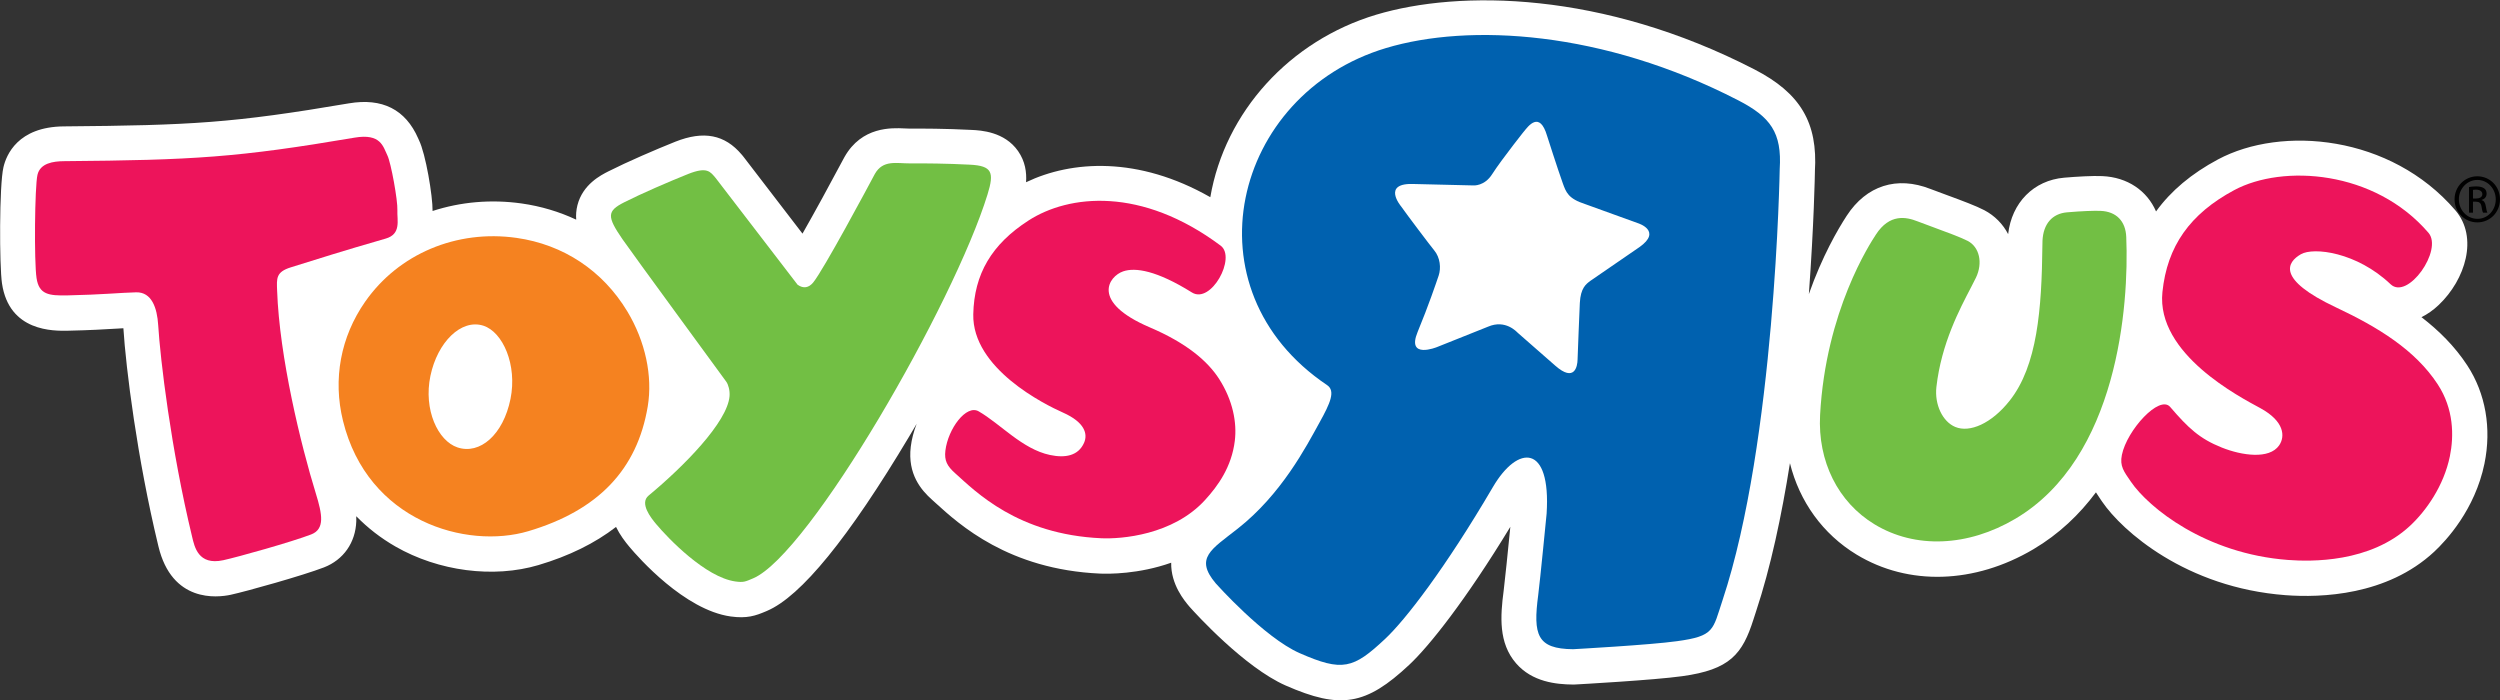
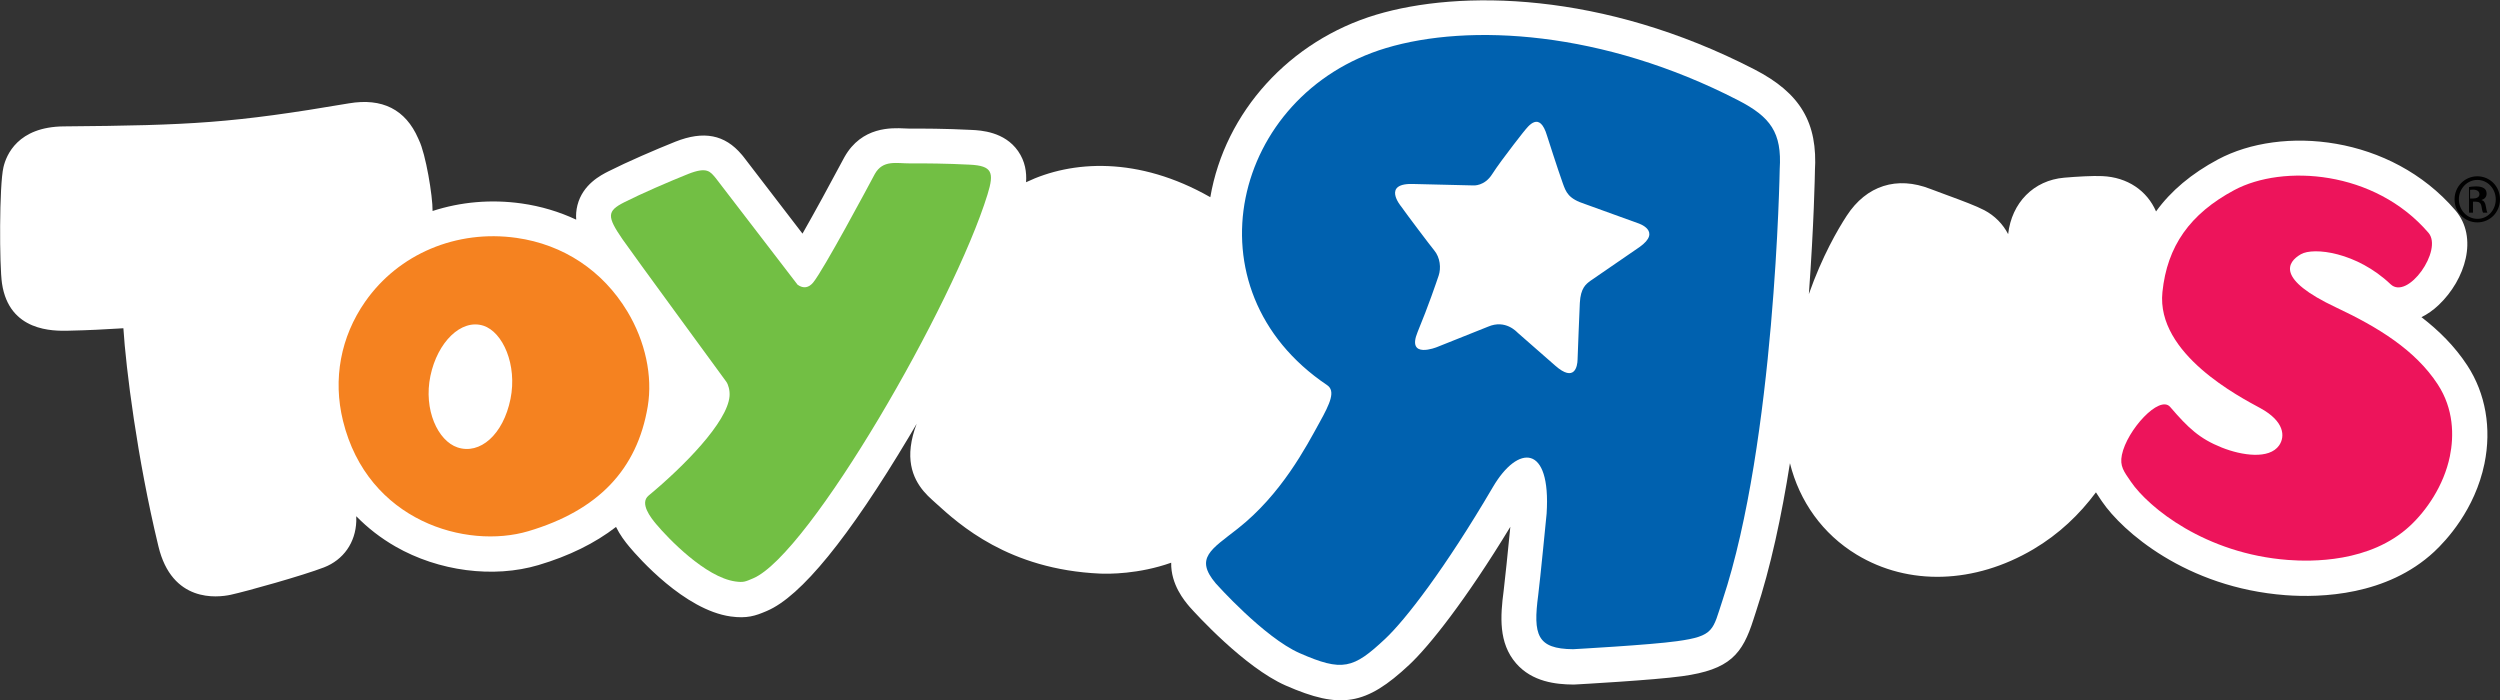
<svg xmlns="http://www.w3.org/2000/svg" xmlns:ns1="http://www.inkscape.org/namespaces/inkscape" version="1.1" id="Layer_1" x="0px" y="0px" width="800" height="224" viewBox="0 0 800 224" enable-background="new 0 0 782.362 1128.189" xml:space="preserve">
  <rect x="0" y="0" width="800" height="224" fill="#333333" stroke="none" />
  <path id="path1061" d="m 517.981,625.837 c -1.309,-2.004 -2.983,-3.656 -4.789,-5.045 0.607,-0.296 1.218,-0.717 1.814,-1.284 2.764,-2.632 4.161,-7.05 1.714,-9.891 -6.751,-7.848 -18.119,-8.859 -24.78,-5.298 -2.769,1.48 -4.915,3.283 -6.467,5.43 -0.942,-2.169 -2.979,-3.572 -5.606,-3.688 -0.986,-0.049 -2.713,0.053 -3.992,0.165 -3.188,0.275 -5.481,2.618 -5.849,5.894 -0.542,-1.041 -1.383,-1.917 -2.49,-2.5 -0.862,-0.449 -2.225,-0.96 -4.056,-1.633 0.015,0.005 -1.632,-0.608 -1.632,-0.608 0.02,0.007 0.04,0.014 0.058,0.022 -3.499,-1.375 -6.682,-0.356 -8.733,2.79 -0.942,1.443 -2.571,4.245 -3.96,8.189 0.53,-7.199 0.628,-12.471 0.636,-12.97 -10e-4,0.057 -0.004,0.113 -0.007,0.17 0.32,-5.099 -1.511,-8.188 -6.317,-10.666 -15.874,-8.183 -30.815,-8.313 -39.504,-5.709 -9.038,2.712 -15.789,10.16 -17.32,19.057 -7.534,-4.293 -14.476,-3.845 -19.243,-1.563 0.073,-1.031 -0.086,-2.181 -0.836,-3.256 -1.418,-2.03 -3.892,-2.158 -4.826,-2.206 -2.778,-0.143 -5.247,-0.146 -6.471,-0.137 -0.15,10e-4 -0.349,-0.009 -0.56,-0.02 -1.336,-0.063 -4.465,-0.214 -6.271,2.985 -0.016,0.028 -0.031,0.055 -0.045,0.082 -1.439,2.707 -3.1,5.743 -4.34,7.92 l -6.147,-8.008 c -0.036,-0.048 -0.089,-0.112 -0.127,-0.158 l -0.076,-0.088 c -1.767,-2.094 -3.97,-2.521 -6.934,-1.346 -2.064,0.824 -5.016,2.099 -6.979,3.092 -0.804,0.407 -2.685,1.36 -3.242,3.537 -0.133,0.524 -0.165,1.027 -0.129,1.511 -1.77,-0.829 -3.682,-1.405 -5.707,-1.692 -3.21,-0.453 -6.379,-0.159 -9.293,0.787 0.018,-1.549 -0.716,-5.972 -1.424,-7.402 -0.011,-0.024 -0.049,-0.11 -0.077,-0.174 -1.318,-3.024 -3.756,-4.258 -7.246,-3.664 -12.102,2.059 -16.447,2.293 -29.776,2.405 -4.801,0.044 -6.001,2.994 -6.294,4.262 -0.445,1.894 -0.429,10.318 -0.15,12.154 0.754,5.05 5.399,4.953 6.925,4.922 2.274,-0.049 3.87,-0.145 5.154,-0.222 0.21,-0.012 0.408,-0.023 0.597,-0.035 0.263,4.174 1.44,13.583 3.634,22.672 0.001,0 0.023,0.096 0.023,0.096 1.411,5.914 6.141,5.374 7.558,5.067 1.676,-0.366 7.534,-2.011 9.725,-2.855 2.044,-0.79 3.308,-2.593 3.384,-4.826 0.006,-0.174 0.003,-0.347 -0.004,-0.522 1.194,1.222 2.56,2.286 4.095,3.166 4.512,2.588 10.233,3.33 14.931,1.938 3.194,-0.949 5.897,-2.279 8.105,-3.984 0.403,0.827 0.94,1.533 1.407,2.09 0.917,1.093 5.737,6.579 10.562,7.26 1.702,0.237 2.605,-0.073 3.697,-0.539 l 0.11,-0.048 c 3.534,-1.505 8.524,-7.627 14.829,-18.192 0.267,-0.445 0.531,-0.892 0.792,-1.341 -0.316,0.815 -0.522,1.634 -0.614,2.381 -0.352,2.88 1.092,4.542 2.21,5.54 -0.004,-0.005 0.378,0.343 0.378,0.343 2.476,2.255 7.629,6.95 17.17,7.378 0.885,0.039 4.025,0.071 7.438,-1.136 -0.045,2.285 1.402,3.992 1.898,4.577 0.021,0.022 0.041,0.047 0.061,0.069 0.569,0.639 5.682,6.279 10,8.18 5.732,2.515 8.385,2.069 12.907,-2.168 2.088,-1.956 5.881,-6.72 10.554,-14.405 -0.235,2.375 -0.578,5.769 -0.695,6.658 -0.354,2.675 -0.55,5.471 1.294,7.596 1.691,1.952 4.194,2.2 5.931,2.217 0.079,0.002 0.159,0 0.239,-0.005 0.335,-0.017 8.253,-0.457 11.168,-0.866 5.013,-0.683 6.305,-2.31 7.458,-5.937 l 0.263,-0.813 c 1.527,-4.599 2.677,-10.018 3.544,-15.496 0.996,4.005 3.422,7.398 6.96,9.545 5.417,3.285 12.324,3.075 18.476,-0.564 2.666,-1.577 4.805,-3.627 6.522,-5.936 0.175,0.284 0.353,0.545 0.512,0.776 l 0.141,0.204 c 2.063,3.031 8.729,8.978 19.159,9.759 3.675,0.275 10.576,0.053 15.505,-4.527 1.251,-1.163 4.268,-4.392 5.26,-9.214 0.754,-3.689 0.119,-7.327 -1.79,-10.249 m -108.493,-18.89 c 10e-4,10e-4 10e-4,0.004 0.003,0.005 -0.002,-10e-4 -0.003,-0.003 -0.005,-0.005 0.001,0 0.001,0 0.002,0" clip-path="url(#SVGID_180_)" ns1:connector-curvature="0" style="fill:#ffffff" transform="matrix(3.064,0,0,3.064,-797.553,-1800.616)" />
  <path style="fill:#0061af" ns1:connector-curvature="0" d="M 556.208,32.089 C 512.909,9.771 470.135,7.394 443.531,15.375 394.356,30.115 379.11,92.615 424.673,123.239 c 2.754,1.857 1.02,5.76 -2.433,11.971 -4.268,7.752 -12.191,22.976 -26.193,33.978 -8.416,6.63 -13.898,9.375 -6.955,17.553 0,0 15.399,17.256 26.787,22.262 13.714,6.02 17.152,5.012 27.36,-4.556 6.425,-6.02 19.152,-22.431 34.502,-48.614 7.978,-13.597 18.613,-13.852 17.176,8.533 0,0 -2.102,21.533 -2.684,25.991 -1.71,12.831 -0.374,17.277 11.131,17.391 0,0 24.704,-1.354 33.267,-2.568 12.072,-1.642 11.413,-3.594 14.578,-13.107 16.873,-50.793 18.297,-137.972 18.297,-137.972 0.735,-11.695 -2.96,-16.683 -13.3,-22.011 m -31.619,47.009 c 0,0 -15.332,10.515 -15.705,10.797 -1.311,1.002 -3.095,2.206 -3.34,7.074 -0.092,2.041 -0.686,16.358 -0.726,18.163 -0.037,1.964 -0.895,7.369 -7.133,1.884 0,0 -10.448,-9.149 -11.995,-10.509 -0.352,-0.31 -3.931,-4.378 -9.516,-1.97 l -16.355,6.535 c 0,0 -9.838,4.017 -6.189,-4.823 3.554,-8.609 5.95,-15.739 6.731,-18.034 0.815,-2.411 0.524,-5.8 -1.461,-8.159 -0.916,-1.072 -8.766,-11.459 -10.558,-14.023 0,0 -6.459,-7.666 4.292,-7.148 0,0 18.353,0.423 18.656,0.447 0.306,0.03 3.747,0.264 6.195,-3.594 3.018,-4.749 11.891,-15.877 10.053,-13.509 1.55,-1.967 5.144,-6.826 7.525,1.235 0,0 3.383,10.592 4.982,15.05 1.085,3.033 1.78,5.052 7.237,6.808 l 16.873,6.103 c 0.003,0 7.883,2.439 0.435,7.672" id="path1063" />
  <path style="fill:#f58220" ns1:connector-curvature="0" d="m 200.75,99.668 c -7.859,-13.052 -20.457,-21.416 -35.473,-23.546 -19.177,-2.715 -37.741,5.12 -48.424,20.418 -7.853,11.247 -10.38,24.784 -7.096,38.124 7.902,32.18 39.521,41.184 59.301,35.317 22.332,-6.63 34.821,-19.682 38.216,-39.901 1.615,-9.74 -0.754,-20.828 -6.523,-30.412 m -54.368,43.501 c -6.256,-2.099 -10.91,-12.056 -8.652,-22.881 2.252,-10.809 9.853,-18.319 16.925,-16.073 6.272,2.013 10.895,12.574 8.708,23.423 -2.325,11.514 -9.82,17.939 -16.98,15.531" id="path1065" />
-   <path style="fill:#72bf44" ns1:connector-curvature="0" d="m 600.3,75.05 c -1.811,2.773 -16.088,24.456 -17.872,57.763 -0.787,14.805 5.723,27.878 17.427,34.974 12.991,7.88 29.851,7.215 45.076,-1.792 32.728,-19.357 36.399,-68.147 35.47,-90.151 -0.196,-5.086 -3.183,-8.147 -8.199,-8.361 -1.924,-0.098 -6.07,0.06 -10.766,0.466 -4.737,0.414 -7.595,3.723 -7.837,9.084 l -0.03,1.449 c -0.22,20.461 -1.608,38.574 -10.503,49.766 -5.818,7.341 -12.77,10.282 -17.351,8.389 -4.096,-1.685 -6.698,-7.188 -6.066,-12.786 1.575,-13.956 7.473,-24.964 11.131,-31.996 l 1.538,-3.027 c 2.243,-4.718 1.112,-9.752 -2.629,-11.722 -2.166,-1.128 -6.9,-2.871 -11.076,-4.406 l -5.046,-1.881 c -3.591,-1.406 -8.876,-2.509 -13.27,4.231" id="path1067" />
  <path style="fill:#ed145b" ns1:connector-curvature="0" d="m 714.975,60.828 c -14.195,7.589 -21.499,17.96 -23,32.639 -2.041,19.829 24.928,33.647 31.34,37.143 7.709,4.204 7.994,9.048 6.002,11.922 -3.156,4.531 -11.909,3.257 -18.365,0.677 -7.081,-2.834 -10.671,-6.201 -16.505,-12.991 -3.422,-3.962 -13.821,7.408 -15.445,15.35 -0.748,3.634 0.674,5.337 2.88,8.57 5.668,8.321 23.874,23.065 50.278,25.047 7.283,0.545 26.242,0.984 39.031,-10.907 5.175,-4.81 10.819,-12.789 12.767,-22.268 1.342,-6.56 1.247,-15.172 -3.885,-23.016 -7.188,-11.018 -19.174,-18.331 -32.483,-24.591 -19.397,-9.127 -15.647,-14.541 -11.315,-17.044 4.069,-2.347 17.884,-0.693 28.705,9.593 5.487,5.212 16.863,-10.959 12.124,-16.462 C 759.823,54.393 730.478,52.534 714.975,60.828" id="path1069" />
  <path style="fill:#72bf44" ns1:connector-curvature="0" d="m 316.013,62.215 c -10.812,35.02 -56.963,115.168 -74.991,122.846 -2.549,1.085 -3.061,1.373 -5.705,1.008 -9.575,-1.348 -21.496,-13.775 -25.335,-18.346 -1.71,-2.034 -5.395,-6.695 -2.424,-9.143 11.251,-9.317 25.231,-23.515 25.896,-31.806 0.147,-1.835 -0.399,-3.723 -1.042,-4.62 -1.048,-1.468 -30.302,-41.362 -33.24,-45.633 -4.991,-7.267 -4.957,-8.986 0.558,-11.778 5.518,-2.794 14.293,-6.59 20.451,-9.057 6.164,-2.442 7.099,-0.738 8.836,1.284 l 26.214,34.147 c 1.897,1.342 3.609,0.959 4.988,-0.717 3.334,-4.069 17.501,-30.535 19.728,-34.726 2.604,-4.617 6.912,-3.364 11.254,-3.386 4.596,-0.037 11.719,0.022 19.165,0.408 7.166,0.368 7.828,2.451 5.647,9.519" id="path1071" />
-   <path style="fill:#ed145b" ns1:connector-curvature="0" d="m 329.145,70.552 c -11.802,7.595 -17.421,17.133 -17.697,30.004 -0.374,17.378 22.872,28.883 28.702,31.469 7.004,3.116 7.997,6.845 6.747,9.679 -1.844,4.161 -6.018,4.933 -10.917,3.888 -8.882,-1.887 -15.813,-9.936 -22.81,-13.962 -3.955,-2.276 -9.783,5.536 -10.644,12.553 -0.392,3.211 0.567,4.973 3.116,7.249 6.535,5.864 20.025,19.615 46.795,20.813 6.361,0.285 22.887,-0.987 33.163,-12.222 4.164,-4.547 8.521,-10.601 9.541,-18.978 0.705,-5.788 -0.597,-12.844 -4.991,-19.734 -3.689,-5.757 -10.405,-11.508 -22.207,-16.548 -19.122,-8.168 -13.083,-16.373 -8.536,-17.924 3.873,-1.324 10.687,-0.313 22.008,6.753 6.137,3.83 14.275,-11.189 9.195,-14.982 -25.387,-18.941 -48.559,-16.358 -61.464,-8.058" id="path1073" />
-   <path style="fill:#ed145b" ns1:connector-curvature="0" d="m 20.442,51.575 c 41.519,-0.349 55.563,-1.161 93.016,-7.528 8.438,-1.437 9.137,2.892 10.503,5.674 1.152,2.329 3.349,14.449 3.202,17.565 -0.15,3.101 1.333,7.595 -3.716,9.054 -15.776,4.556 -19.9,5.971 -30.378,9.207 -4.832,1.492 -4.528,3.576 -4.394,7.421 0.741,21.245 7.565,49.301 12.406,64.997 2.034,6.6 2.95,11.33 -1.517,13.058 -6.204,2.387 -23.5,7.24 -28.136,8.248 -8.027,1.737 -9.192,-4.357 -9.948,-7.482 -6.817,-28.227 -10.203,-57.012 -10.861,-67.76 -0.334,-5.484 -2.065,-10.601 -7.047,-10.488 -5.117,0.122 -10.849,0.751 -21.983,0.984 -5.953,0.125 -9.106,-0.252 -9.896,-5.549 -0.803,-5.285 -0.582,-29.275 0.297,-33.032 0.873,-3.759 5.098,-4.338 8.453,-4.369" id="path1075" />
-   <path style="fill:#000000" ns1:connector-curvature="0" d="m 792.754,56.413 c 4.044,0 7.246,3.263 7.246,7.375 0,4.139 -3.202,7.378 -7.246,7.378 -4.038,0 -7.298,-3.242 -7.298,-7.378 0,-4.109 3.26,-7.375 7.298,-7.375 m 0,1.164 c -3.251,0 -5.916,2.77 -5.916,6.21 0,3.493 2.666,6.238 5.916,6.238 3.272,0.052 5.889,-2.745 5.889,-6.214 0,-3.462 -2.613,-6.235 -5.889,-6.235 m -1.397,10.485 h -1.278 v -8.208 c 0.668,-0.101 1.29,-0.208 2.298,-0.208 1.259,0 2.074,0.288 2.58,0.647 0.475,0.337 0.76,0.91 0.76,1.688 0,1.085 -0.723,1.756 -1.63,2.016 v 0.052 c 0.726,0.135 1.222,0.806 1.382,1.992 0.199,1.299 0.38,1.786 0.496,2.022 h -1.376 c -0.178,-0.236 -0.374,-1.014 -0.53,-2.074 -0.175,-1.036 -0.738,-1.446 -1.786,-1.446 h -0.916 v 3.52 z m 0,-4.528 h 0.925 c 1.118,0 2.065,-0.417 2.065,-1.397 0,-0.729 -0.555,-1.449 -2.065,-1.449 -0.386,0 -0.68,0.022 -0.925,0.067 v 2.776 z" id="path1077" />
+   <path style="fill:#000000" ns1:connector-curvature="0" d="m 792.754,56.413 c 4.044,0 7.246,3.263 7.246,7.375 0,4.139 -3.202,7.378 -7.246,7.378 -4.038,0 -7.298,-3.242 -7.298,-7.378 0,-4.109 3.26,-7.375 7.298,-7.375 m 0,1.164 c -3.251,0 -5.916,2.77 -5.916,6.21 0,3.493 2.666,6.238 5.916,6.238 3.272,0.052 5.889,-2.745 5.889,-6.214 0,-3.462 -2.613,-6.235 -5.889,-6.235 m -1.397,10.485 h -1.278 v -8.208 c 0.668,-0.101 1.29,-0.208 2.298,-0.208 1.259,0 2.074,0.288 2.58,0.647 0.475,0.337 0.76,0.91 0.76,1.688 0,1.085 -0.723,1.756 -1.63,2.016 v 0.052 c 0.726,0.135 1.222,0.806 1.382,1.992 0.199,1.299 0.38,1.786 0.496,2.022 h -1.376 c -0.178,-0.236 -0.374,-1.014 -0.53,-2.074 -0.175,-1.036 -0.738,-1.446 -1.786,-1.446 h -0.916 v 3.52 z m 0,-4.528 c 1.118,0 2.065,-0.417 2.065,-1.397 0,-0.729 -0.555,-1.449 -2.065,-1.449 -0.386,0 -0.68,0.022 -0.925,0.067 v 2.776 z" id="path1077" />
</svg>